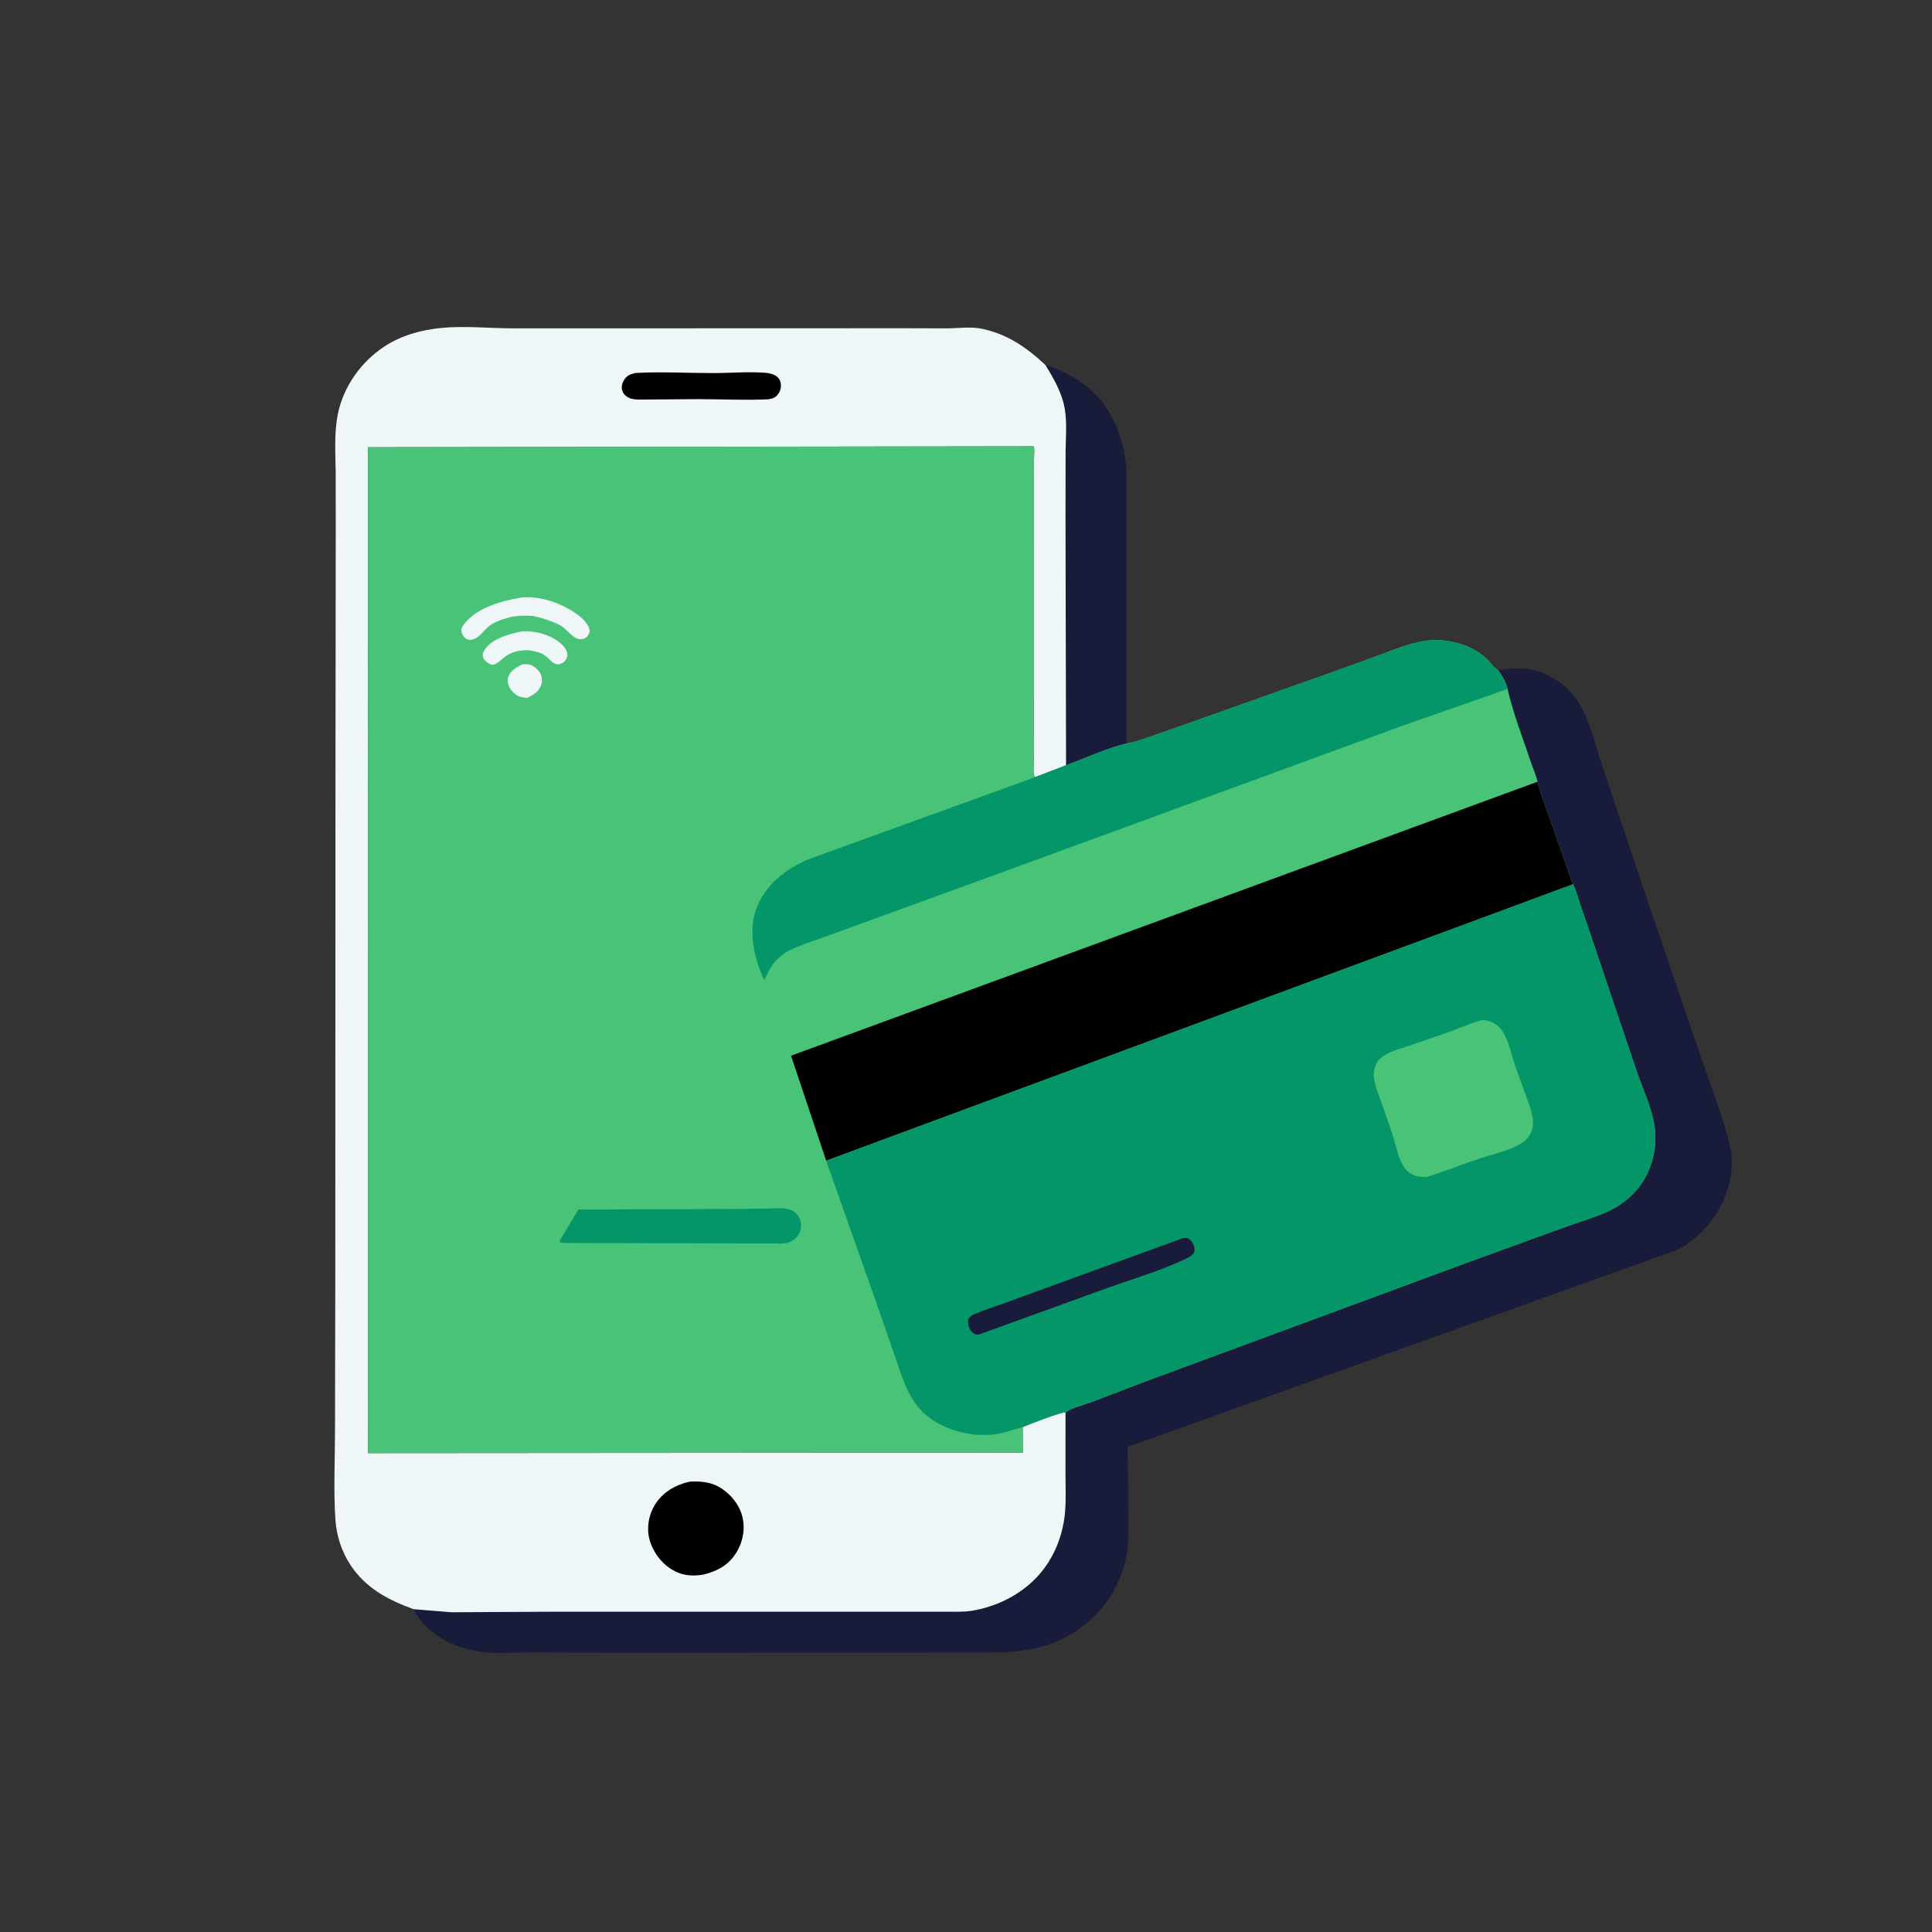
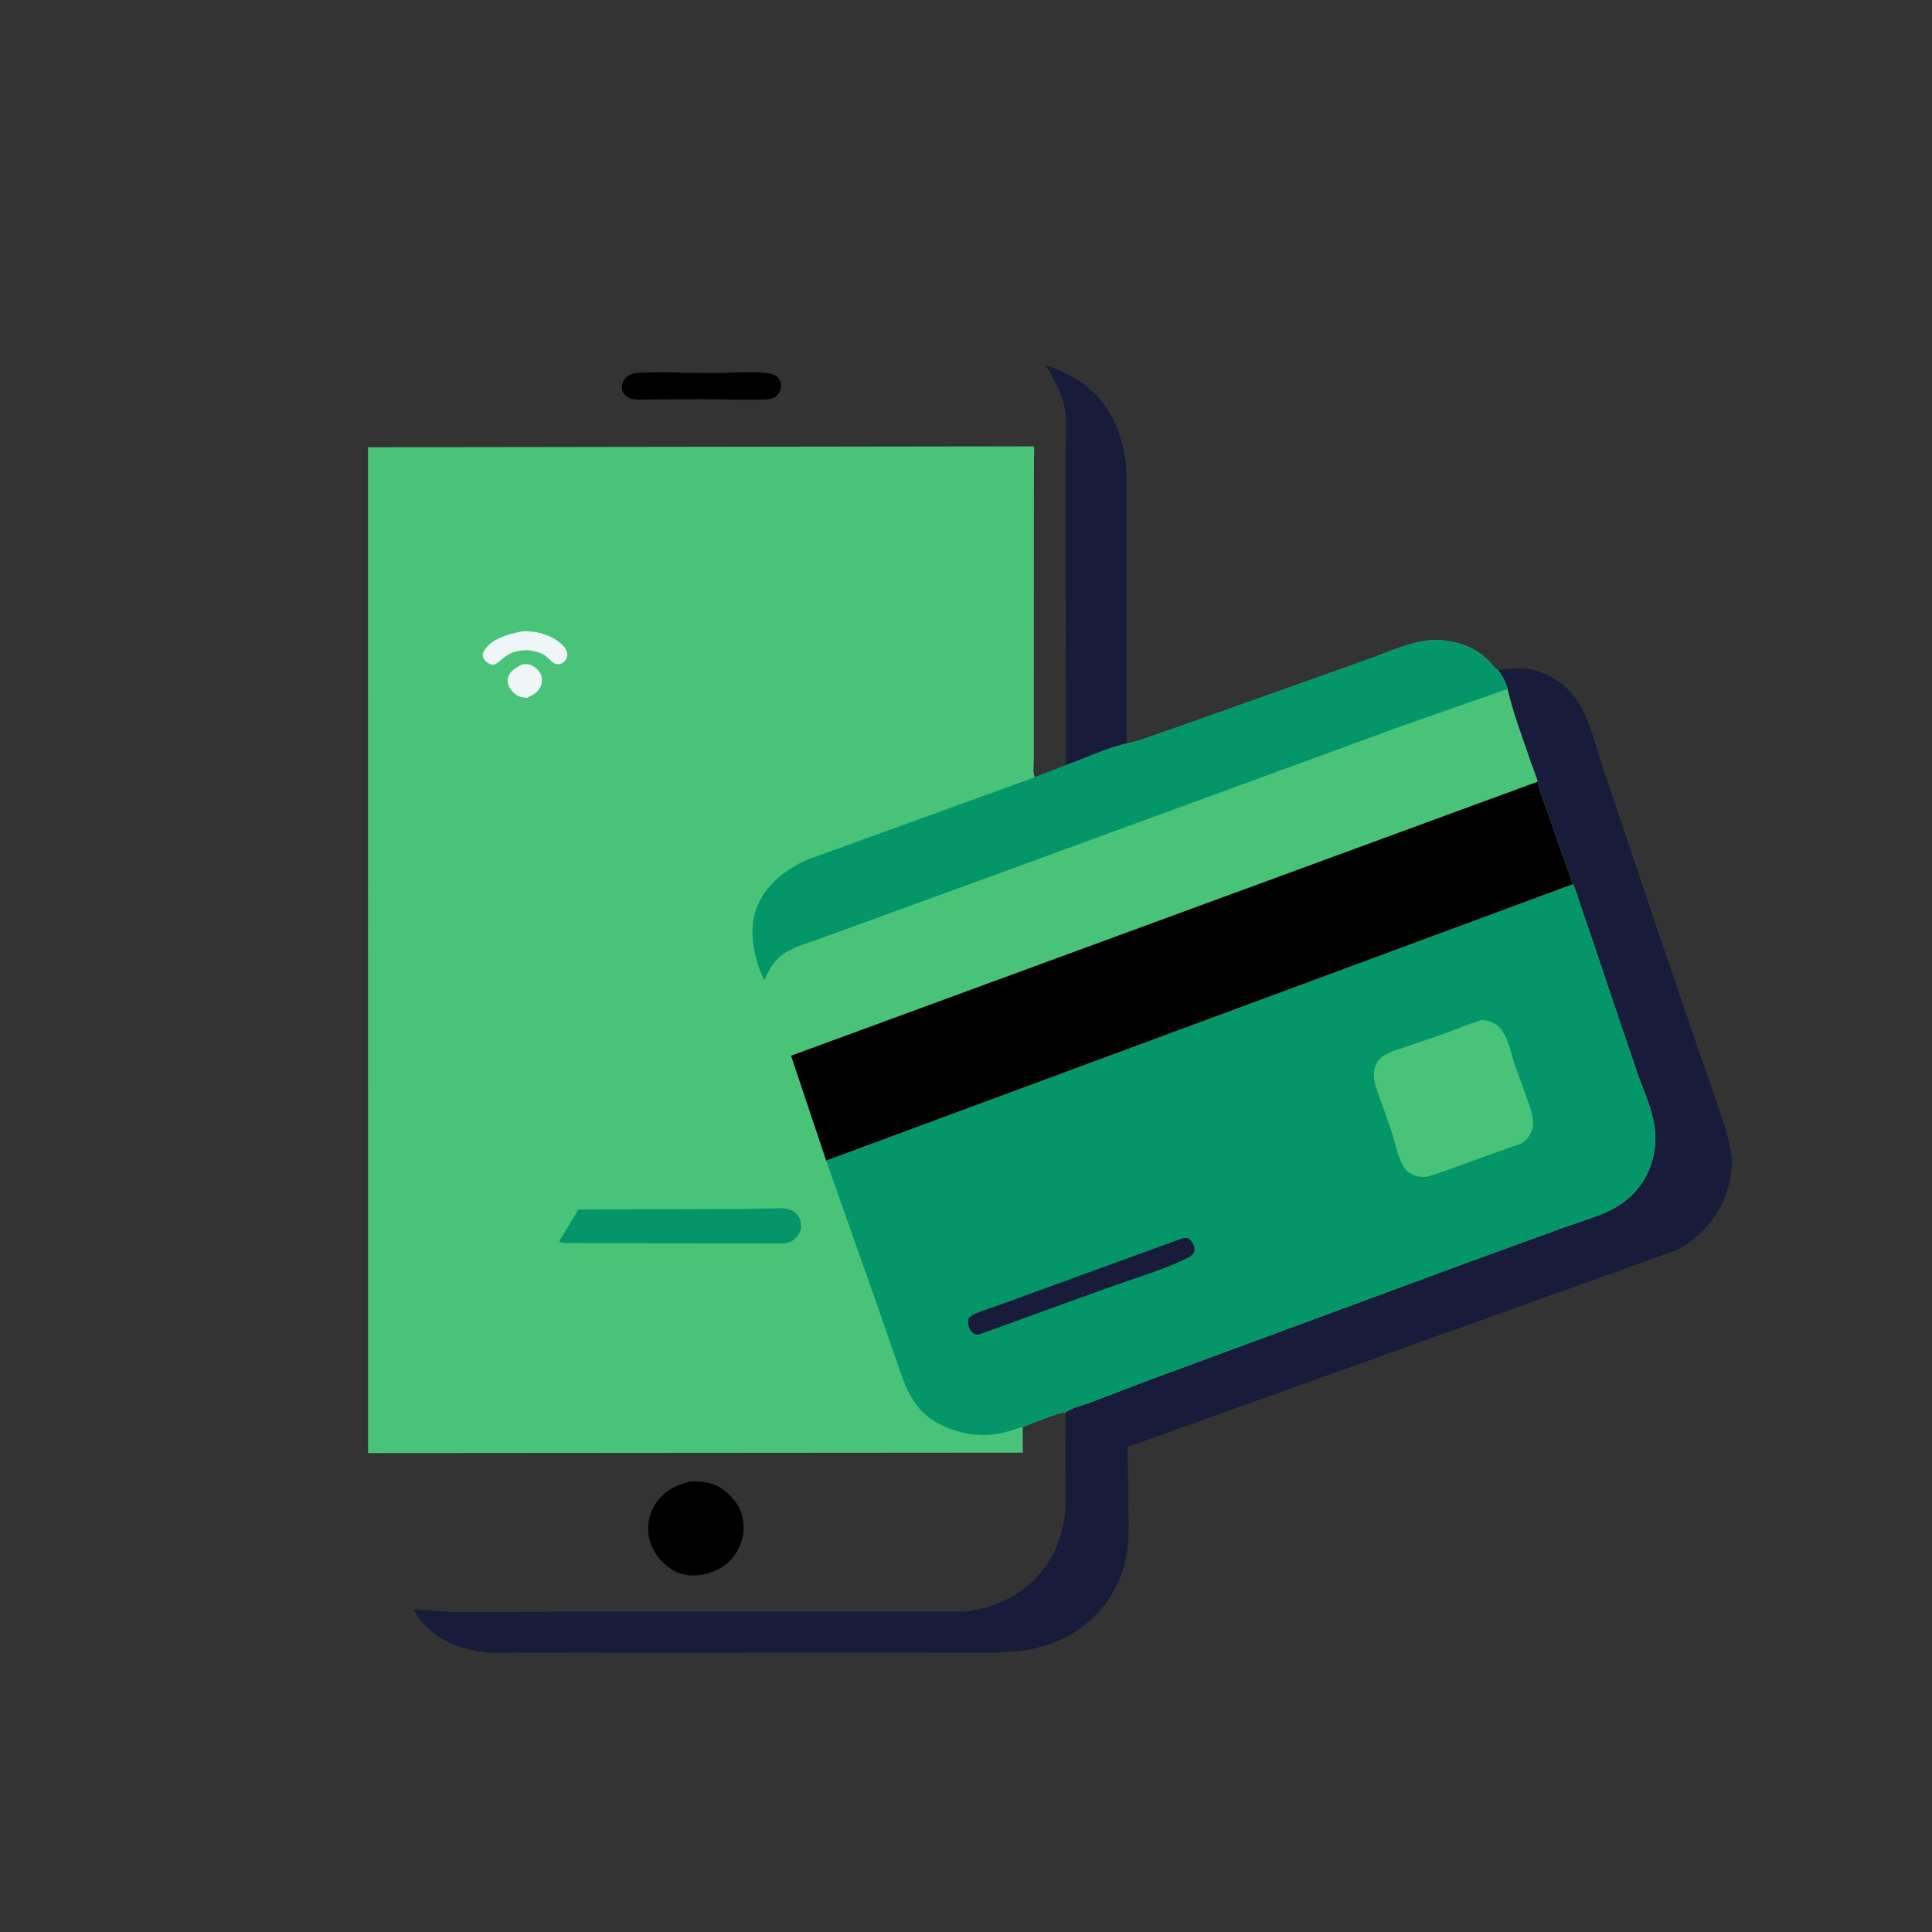
<svg xmlns="http://www.w3.org/2000/svg" width="2499" height="2499">
  <rect width="100%" height="100%" fill="#333333" stroke="none" />
  <path fill="#181B39" transform="scale(2.441 2.441)" d="M553.937 193.386C569.776 198.687 582.372 207.055 589.96 222.5C593.542 229.791 595.662 237.669 596.544 245.732C597.177 251.524 596.947 257.492 596.952 263.312L596.934 291.062L596.992 393.96C586.18 396.605 575.353 401.623 564.892 405.521L564.607 273.467L564.654 239.259C564.719 231.977 565.436 224.182 564.262 216.968C562.849 208.286 558.454 200.756 553.937 193.386Z" />
  <path fill="#181B39" transform="scale(2.441 2.441)" d="M793.885 355.05C798.627 354.366 803.344 353.984 808.136 354.326C810.838 354.52 813.035 354.901 815.574 355.836C826.214 359.754 834.146 366.691 839.058 376.98C843.66 386.621 846.101 397.252 849.541 407.346L874.352 481.216L898.62 552.296L909.515 583.5C912.39 591.939 915.38 600.483 917.085 609.25C918.573 616.9 917.174 625.699 914.528 632.962C910.059 645.231 900.047 656.997 888.103 662.531L597.524 766.732L597.924 797.925C597.963 805.602 598.337 813.633 597.379 821.25C595.83 833.574 589.832 846.268 581.182 855.158C565.807 870.959 547.895 875.527 526.477 875.679L331.684 875.788L280.012 875.643C271.707 875.614 262.247 876.443 254.096 875.156C242.855 873.382 233.106 869.201 224.932 861.098C222.435 858.623 220.796 855.765 219.143 852.691L239.25 854.326L294.319 854.027L424.86 854.031L484.635 854.036L502.394 854.036C506.649 854.036 511.011 854.209 515.219 853.495C527.395 851.43 538.926 845.962 547.837 837.329C557.437 828.028 562.97 815.237 564.286 802.031C564.97 795.159 564.602 787.987 564.588 781.084L564.617 748.397C567.814 746 573.699 744.701 577.515 743.253L607.912 731.662L776.915 669.25L827.638 650.797C835.626 647.896 844.119 645.482 851.842 641.982C862.408 637.192 870.555 628.998 874.532 618.011C877.063 611.017 877.78 603.609 876.625 596.237C875.191 587.093 870.835 577.719 867.742 568.994L858.386 541.397L842.583 494.5L837.25 478.986C836.088 475.509 835.132 471.868 833.559 468.555C833.205 467.901 832.952 467.319 832.727 466.607L819.644 429.311C817.95 424.4 815.755 419.33 814.762 414.229C814.009 410.801 812.363 407.367 811.25 404.026C806.955 391.133 801.877 378.321 798.853 365.077C798.121 361.665 795.898 357.876 793.885 355.05Z" />
-   <path fill="#EEF6F7" transform="scale(2.441 2.441)" d="M219.143 852.691C205.826 847.86 194.029 841.715 185.916 829.59C180.925 822.131 178.262 813.699 177.695 804.761C176.735 789.615 177.475 774.052 177.514 758.859L177.67 675.23L177.761 411.416L177.909 281.457L177.884 251.008C177.789 240.535 176.953 229.799 179.02 219.469C181.963 204.75 191.369 191.672 203.851 183.502C212.84 177.619 223.603 174.727 234.229 173.737C246.38 172.605 259.021 173.944 271.245 173.983L351.248 173.977L479.841 173.933L502.44 174.004C508.586 173.892 514.614 172.966 520.711 174.292C534.11 177.207 544.058 184.181 553.937 193.386C558.454 200.756 562.849 208.286 564.262 216.968C565.436 224.182 564.719 231.977 564.654 239.259L564.607 273.467L564.892 405.521L548.38 411.866L548.126 411.27C547.257 409.052 547.857 404.989 547.855 402.524L547.847 378.752L547.89 264.706L547.905 242.973C547.906 241.541 548.367 237.623 547.634 236.508L194.99 236.997L195.048 769.997L541.981 769.747L541.922 756.176C544.892 754.91 562.841 747.877 564.617 748.397L564.588 781.084C564.602 787.987 564.97 795.159 564.286 802.031C562.97 815.237 557.437 828.028 547.837 837.329C538.926 845.962 527.395 851.43 515.219 853.495C511.011 854.209 506.649 854.036 502.394 854.036L484.635 854.036L424.86 854.031L294.319 854.027L239.25 854.326L219.143 852.691Z" />
  <path transform="scale(2.441 2.441)" d="M336.639 197.642C350.202 196.906 364.12 197.681 377.733 197.691C386.869 197.698 396.66 196.843 405.741 197.557C407.478 197.693 409.79 198.229 411.25 199.23C412.598 200.154 413.385 201.388 413.685 202.978C414.08 205.07 413.564 207.104 412.315 208.828C410.899 210.783 409.435 211.209 407.127 211.574C394.953 212.176 382.537 211.509 370.328 211.496L338.496 211.732C336.754 211.663 334.881 211.567 333.286 210.799C331.663 210.017 330.318 208.799 329.75 207.044C329.196 205.334 329.522 203.424 330.387 201.882C331.953 199.089 333.624 198.402 336.639 197.642Z" />
  <path transform="scale(2.441 2.441)" d="M365.382 785.131C370.323 784.797 375.824 785.2 380.25 787.521C386.216 790.651 391.495 796.65 393.25 803.177C394.963 809.546 393.856 816.478 390.52 822.141C386.363 829.196 380.613 832.314 372.88 834.343C367.051 835.34 361.771 835.021 356.566 832.006C350.484 828.483 345.928 822.404 344.141 815.635C342.524 809.511 343.739 802.696 347.054 797.344C351.207 790.64 357.853 786.868 365.382 785.131Z" />
  <path fill="#48C377" transform="scale(2.441 2.441)" d="M541.922 756.176L541.981 769.747L195.048 769.997L194.99 236.997L547.634 236.508C548.367 237.623 547.906 241.541 547.905 242.973L547.89 264.706L547.847 378.752L547.855 402.524C547.857 404.989 547.257 409.052 548.126 411.27L548.38 411.866L564.892 405.521C575.353 401.623 586.18 396.605 596.992 393.96C600.732 393.421 604.483 391.994 608.072 390.798L626.695 384.322L703.9 356.893L728.645 347.987C735.081 345.604 741.577 342.875 748.193 341.081C753.221 339.717 759.094 338.689 764.292 339.295L765.25 339.419C774.047 340.502 781.599 343.26 788.171 349.42C789.828 350.973 791.537 353.709 793.397 354.822L793.885 355.05C795.898 357.876 798.121 361.665 798.853 365.077C801.877 378.321 806.955 391.133 811.25 404.026C812.363 407.367 814.009 410.801 814.762 414.229C815.755 419.33 817.95 424.4 819.644 429.311L832.727 466.607C832.952 467.319 833.205 467.901 833.559 468.555C835.132 471.868 836.088 475.509 837.25 478.986L842.583 494.5L858.386 541.397L867.742 568.994C870.835 577.719 875.191 587.093 876.625 596.237C877.78 603.609 877.063 611.017 874.532 618.011C870.555 628.998 862.408 637.192 851.842 641.982C844.119 645.482 835.626 647.896 827.638 650.797L776.915 669.25L607.912 731.662L577.515 743.253C573.699 744.701 567.814 746 564.617 748.397C562.841 747.877 544.892 754.91 541.922 756.176Z" />
-   <path fill="#48C377" transform="scale(2.441 2.441)" d="M299.285 658.669C294.717 659.13 290.034 658.969 285.546 657.99C283.311 656.168 281.253 654.573 281.015 651.5C280.784 648.53 280.974 645.783 283.176 643.561C288.583 638.109 298.923 640.937 305.75 640.561L393.013 640.58L392.307 640.642L306.491 640.926L298.484 654.25C297.748 655.474 296.443 656.924 296.595 658.325L299.285 658.669Z" />
  <path fill="#049669" transform="scale(2.441 2.441)" d="M393.013 640.58L408.888 640.386C412.807 640.311 417.373 639.687 420.75 642.094C422.791 643.548 424.091 645.674 424.424 648.159C424.807 651.011 423.979 653.435 422.116 655.586C420.079 657.939 417.274 658.777 414.238 658.935L299.285 658.669L296.595 658.325C296.443 656.924 297.748 655.474 298.484 654.25L306.491 640.926L392.307 640.642L393.013 640.58Z" />
  <path fill="#48C377" transform="scale(2.441 2.441)" d="M274.399 289.688C277.504 289.297 281.05 289.393 284.145 289.836L285 289.967C293.19 291.164 301.344 293.681 308.253 298.375C320.077 306.41 327.418 318.845 330.25 332.712C331.802 340.311 331.2 348.75 329.277 356.222C325.945 369.175 317.564 379.864 306.198 386.701C298.666 391.231 289.794 393.403 281.123 394.265C278.379 394.584 275.633 394.231 272.897 393.95C262.601 392.89 254.752 389.775 246.32 383.748C235.524 376.031 227.568 362.351 225.576 349.329C223.489 335.693 227.332 321.793 235.525 310.789C245.173 297.83 258.801 291.952 274.399 289.688Z" />
  <path fill="#EEF6F7" transform="scale(2.441 2.441)" d="M276.721 352.043C277.838 351.982 279.09 351.861 280.193 352.067C282.68 352.533 285.257 354.811 286.406 357.003C287.295 358.696 287.384 361.151 286.777 362.959C285.527 366.684 282.509 368.254 279.203 369.846L276.013 369.317C273.601 368.736 271.221 366.533 270.051 364.385C269.126 362.69 268.665 360.711 269.291 358.836C270.481 355.275 273.631 353.647 276.721 352.043Z" />
  <path fill="#EEF6F7" transform="scale(2.441 2.441)" d="M276.362 334.611C278.148 334.38 280.21 334.515 282 334.692C287.817 335.268 295.431 338.284 299.126 343.018C300.279 344.495 300.961 346.281 300.463 348.168C300.173 349.265 299.355 350.475 298.383 351.072C293.486 354.077 291.736 349.008 288.145 346.91C285.698 345.481 282.862 345.043 280.116 344.537C274.722 344.561 271.083 345.214 266.762 348.672C265.48 349.697 263.95 351.193 262.496 351.88C261.288 352.451 260.598 352.306 259.398 351.779C258.218 351.26 256.384 349.638 256.015 348.347C255.628 346.995 255.814 346.046 256.507 344.84C260.163 338.474 269.665 335.939 276.362 334.611Z" />
-   <path fill="#EEF6F7" transform="scale(2.441 2.441)" d="M276.042 316.663C281.668 315.876 288.652 317.306 293.969 319.246C299.84 321.388 310.229 326.791 312.25 333.176C312.602 334.287 312.553 334.619 312.098 335.662C311.515 337 310.808 337.918 309.416 338.418C304.221 340.281 300.761 333.174 296.477 331.125C291.828 328.902 287.389 327.414 282.345 326.401C278.328 326.144 273.785 326.123 269.881 327.163L269 327.411C265.739 328.303 262.512 329.439 259.705 331.376C256.689 333.457 254.146 337.975 250.493 338.853C249.118 339.184 247.942 339.116 246.75 338.299C245.657 337.55 244.653 335.8 244.488 334.5C244.354 333.444 244.735 332.401 245.312 331.559C251.744 322.187 265.542 318.466 276.042 316.663Z" />
  <path fill="#049669" transform="scale(2.441 2.441)" d="M596.992 393.96C600.732 393.421 604.483 391.994 608.072 390.798L626.695 384.322L703.9 356.893L728.645 347.987C735.081 345.604 741.577 342.875 748.193 341.081C753.221 339.717 759.094 338.689 764.292 339.295L765.25 339.419C774.047 340.502 781.599 343.26 788.171 349.42C789.828 350.973 791.537 353.709 793.397 354.822L793.885 355.05C795.898 357.876 798.121 361.665 798.853 365.077L743.188 384.555L532.065 461.837L457.5 488.997L435.927 496.842C429.928 498.973 423.856 500.823 418.138 503.661C413.026 506.197 409.104 510.719 406.728 515.838L405.018 519.429C399.704 508.429 396.383 493.63 400.682 481.75C405.251 469.124 416.316 460.476 428.22 455.414L548.38 411.866L564.892 405.521C575.353 401.623 586.18 396.605 596.992 393.96Z" />
  <path transform="scale(2.441 2.441)" d="M437.795 615.053L419.172 559.422L814.762 414.229C815.755 419.33 817.95 424.4 819.644 429.311L832.727 466.607C832.952 467.319 833.205 467.901 833.559 468.555L437.795 615.053Z" />
  <path fill="#049669" transform="scale(2.441 2.441)" d="M833.559 468.555C835.132 471.868 836.088 475.509 837.25 478.986L842.583 494.5L858.386 541.397L867.742 568.994C870.835 577.719 875.191 587.093 876.625 596.237C877.78 603.609 877.063 611.017 874.532 618.011C870.555 628.998 862.408 637.192 851.842 641.982C844.119 645.482 835.626 647.896 827.638 650.797L776.915 669.25L607.912 731.662L577.515 743.253C573.699 744.701 567.814 746 564.617 748.397C562.841 747.877 544.892 754.91 541.922 756.176C537.982 757.21 534.168 758.707 530.176 759.532C520.561 761.52 509.677 759.969 500.734 756.021C493.684 752.909 488.168 748.637 483.977 742.105C479.516 735.153 477.157 727.252 474.496 719.5L465.748 694.234L437.795 615.053L833.559 468.555Z" />
  <path fill="#181B39" transform="scale(2.441 2.441)" d="M627.002 656.028L629.25 656.025C630.776 656.898 631.771 657.923 632.454 659.583C632.93 660.738 633.204 662.569 632.653 663.71C631.912 665.244 630.171 666.15 628.694 666.859C615.017 673.418 600.118 677.73 585.863 682.844L518.607 707.199L518.272 707.223C516.772 707.104 515.88 706.776 514.868 705.631C513.018 703.538 513.021 701.634 513.071 699C514.021 697.503 515.104 696.93 516.709 696.216C521.228 694.202 526.136 692.73 530.798 691.057L554.713 682.325L627.002 656.028Z" />
-   <path fill="#48C377" transform="scale(2.441 2.441)" d="M785.164 540.525C787.05 540.56 789.094 540.999 790.804 541.798C793.189 542.911 795.04 544.652 796.431 546.879C799.67 552.063 801.013 559.289 802.96 565.049L809.065 581.852C811.088 587.771 814.157 594.773 810.955 600.75C809.782 602.941 808.157 604.7 806.01 605.953C798.667 610.238 789.602 611.948 781.604 614.692C773.004 617.642 764.66 621.125 755.913 623.663C753.182 623.683 750.709 623.501 748.223 622.256C746.317 621.302 744.731 619.838 743.659 617.993C740.511 612.576 739.422 605.917 737.52 600L731.309 582.307C729.145 576.056 726.09 569.648 729.543 563.25C730.824 560.876 733.079 559.404 735.418 558.206C738.69 556.53 742.356 555.573 745.83 554.402L764.173 548.145C771.236 545.727 777.967 542.566 785.164 540.525Z" />
+   <path fill="#48C377" transform="scale(2.441 2.441)" d="M785.164 540.525C787.05 540.56 789.094 540.999 790.804 541.798C793.189 542.911 795.04 544.652 796.431 546.879C799.67 552.063 801.013 559.289 802.96 565.049L809.065 581.852C811.088 587.771 814.157 594.773 810.955 600.75C809.782 602.941 808.157 604.7 806.01 605.953C773.004 617.642 764.66 621.125 755.913 623.663C753.182 623.683 750.709 623.501 748.223 622.256C746.317 621.302 744.731 619.838 743.659 617.993C740.511 612.576 739.422 605.917 737.52 600L731.309 582.307C729.145 576.056 726.09 569.648 729.543 563.25C730.824 560.876 733.079 559.404 735.418 558.206C738.69 556.53 742.356 555.573 745.83 554.402L764.173 548.145C771.236 545.727 777.967 542.566 785.164 540.525Z" />
</svg>